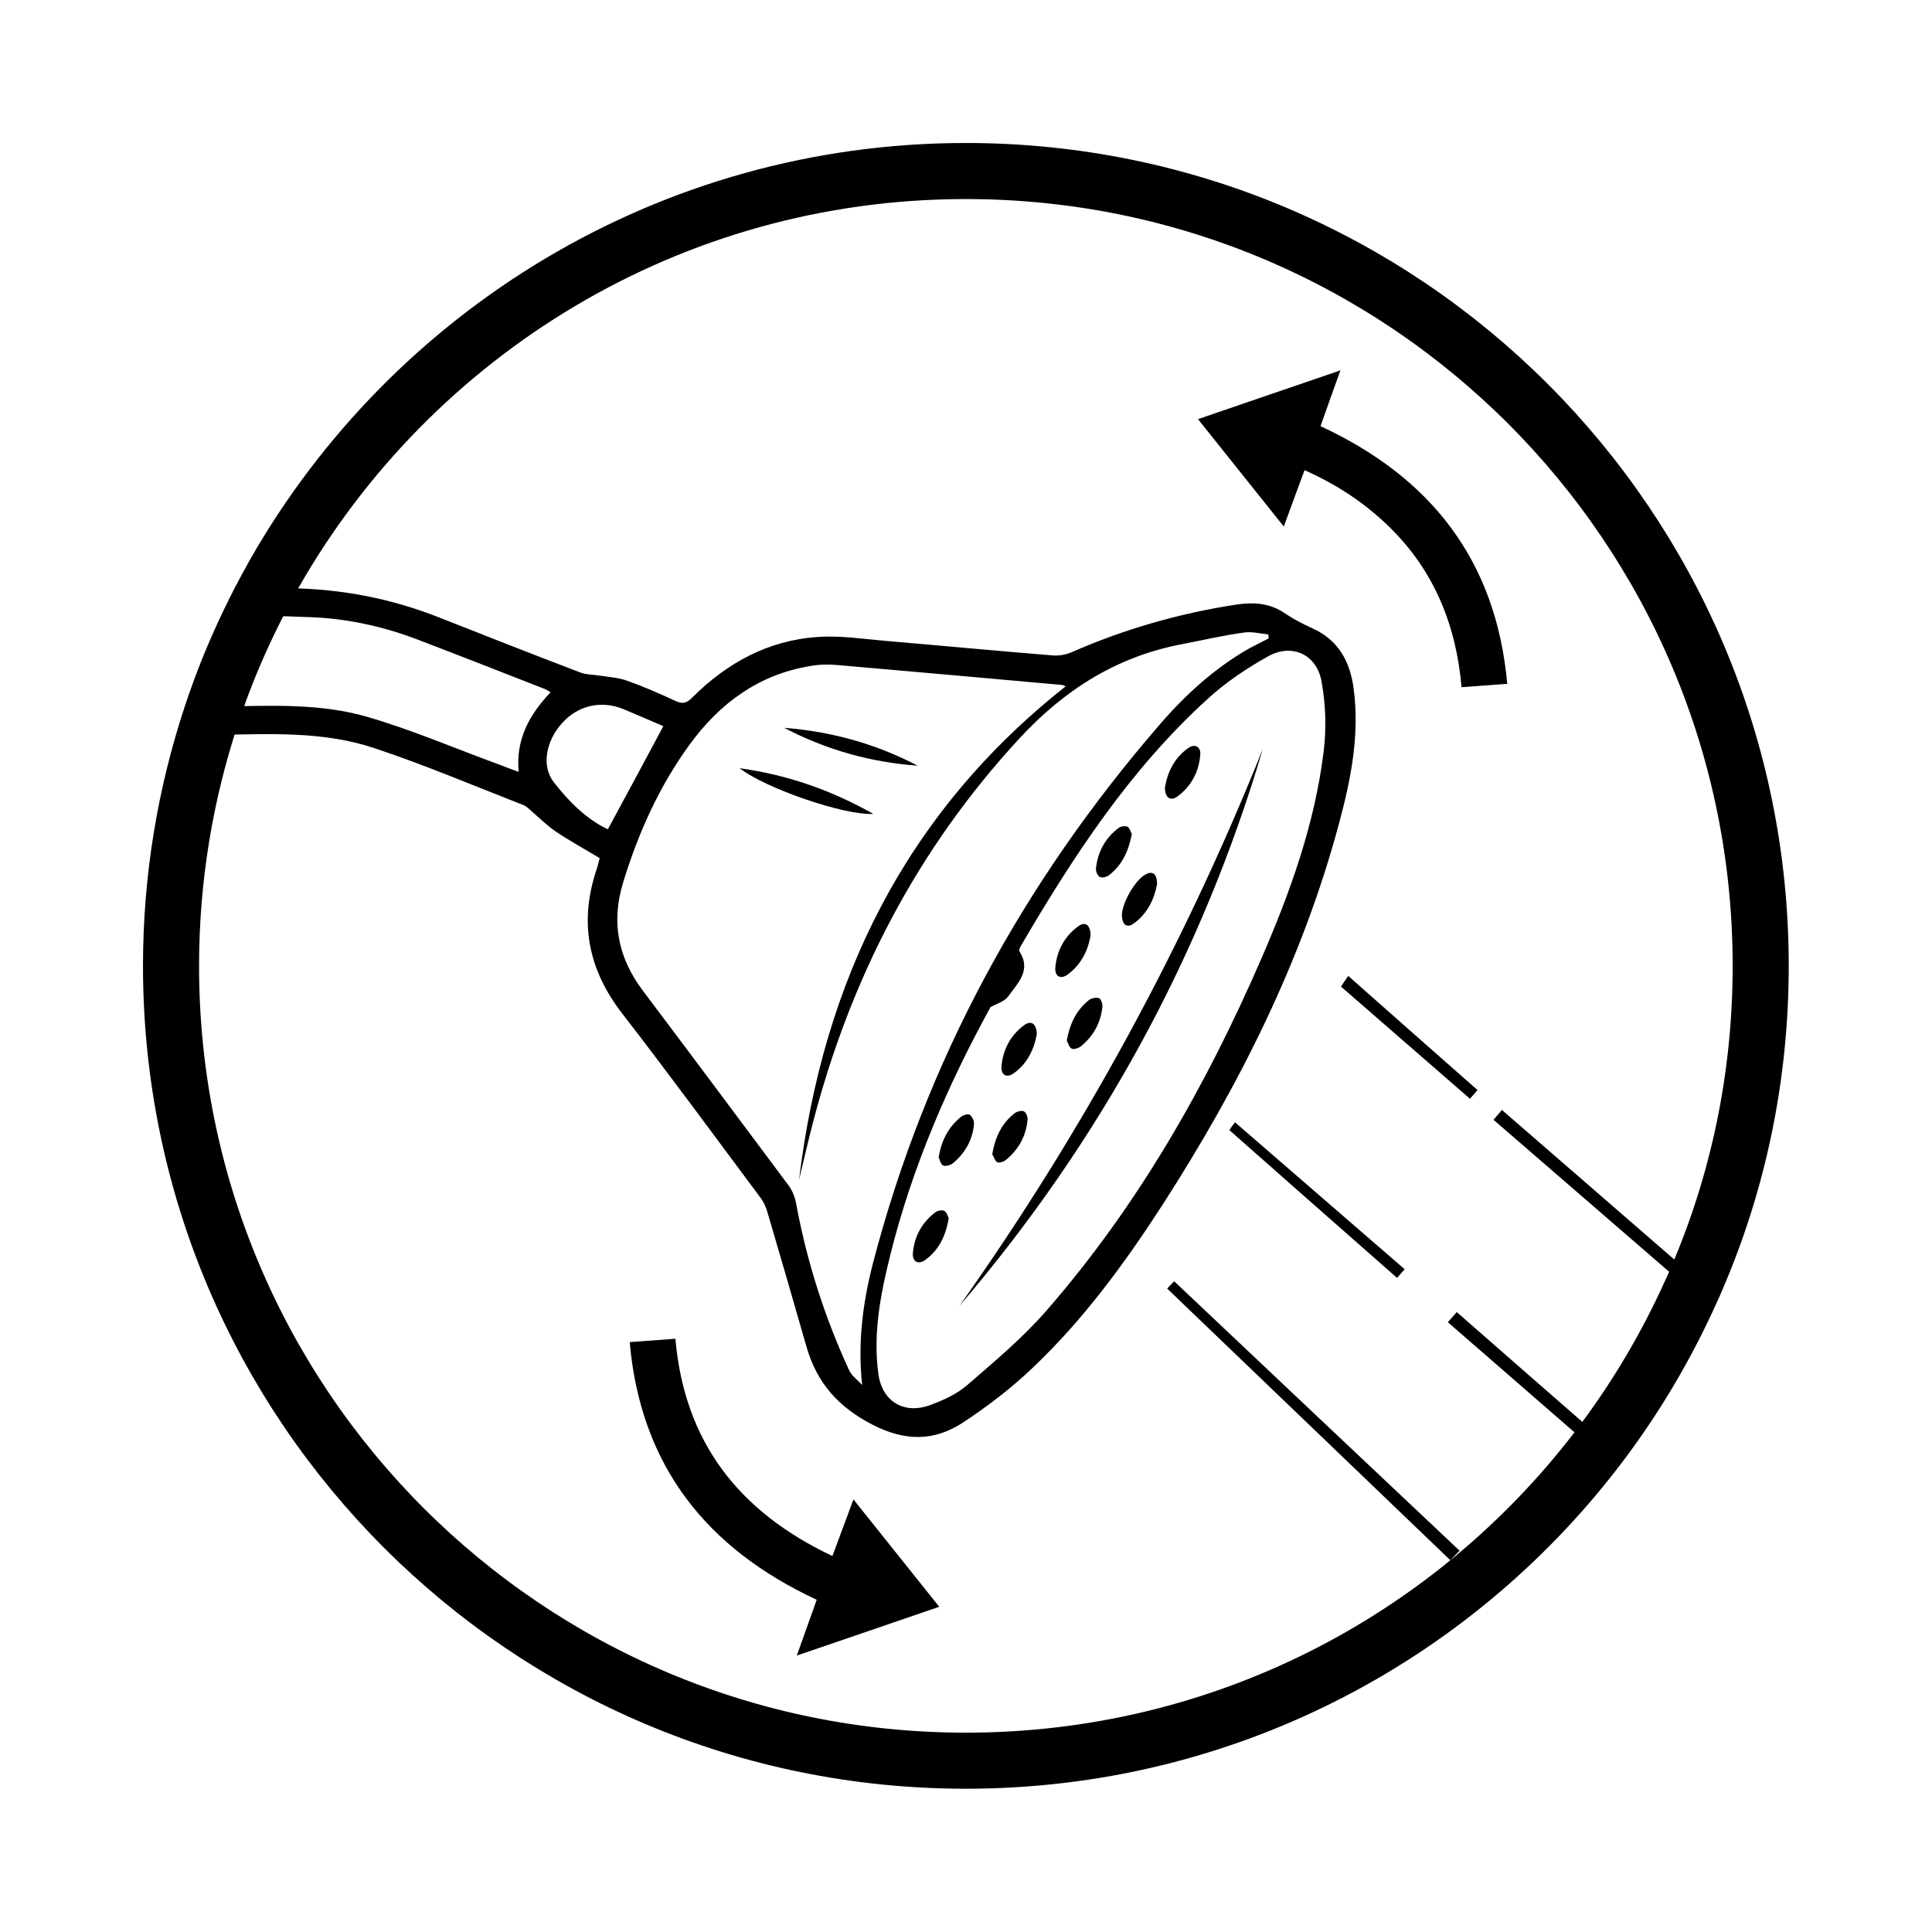
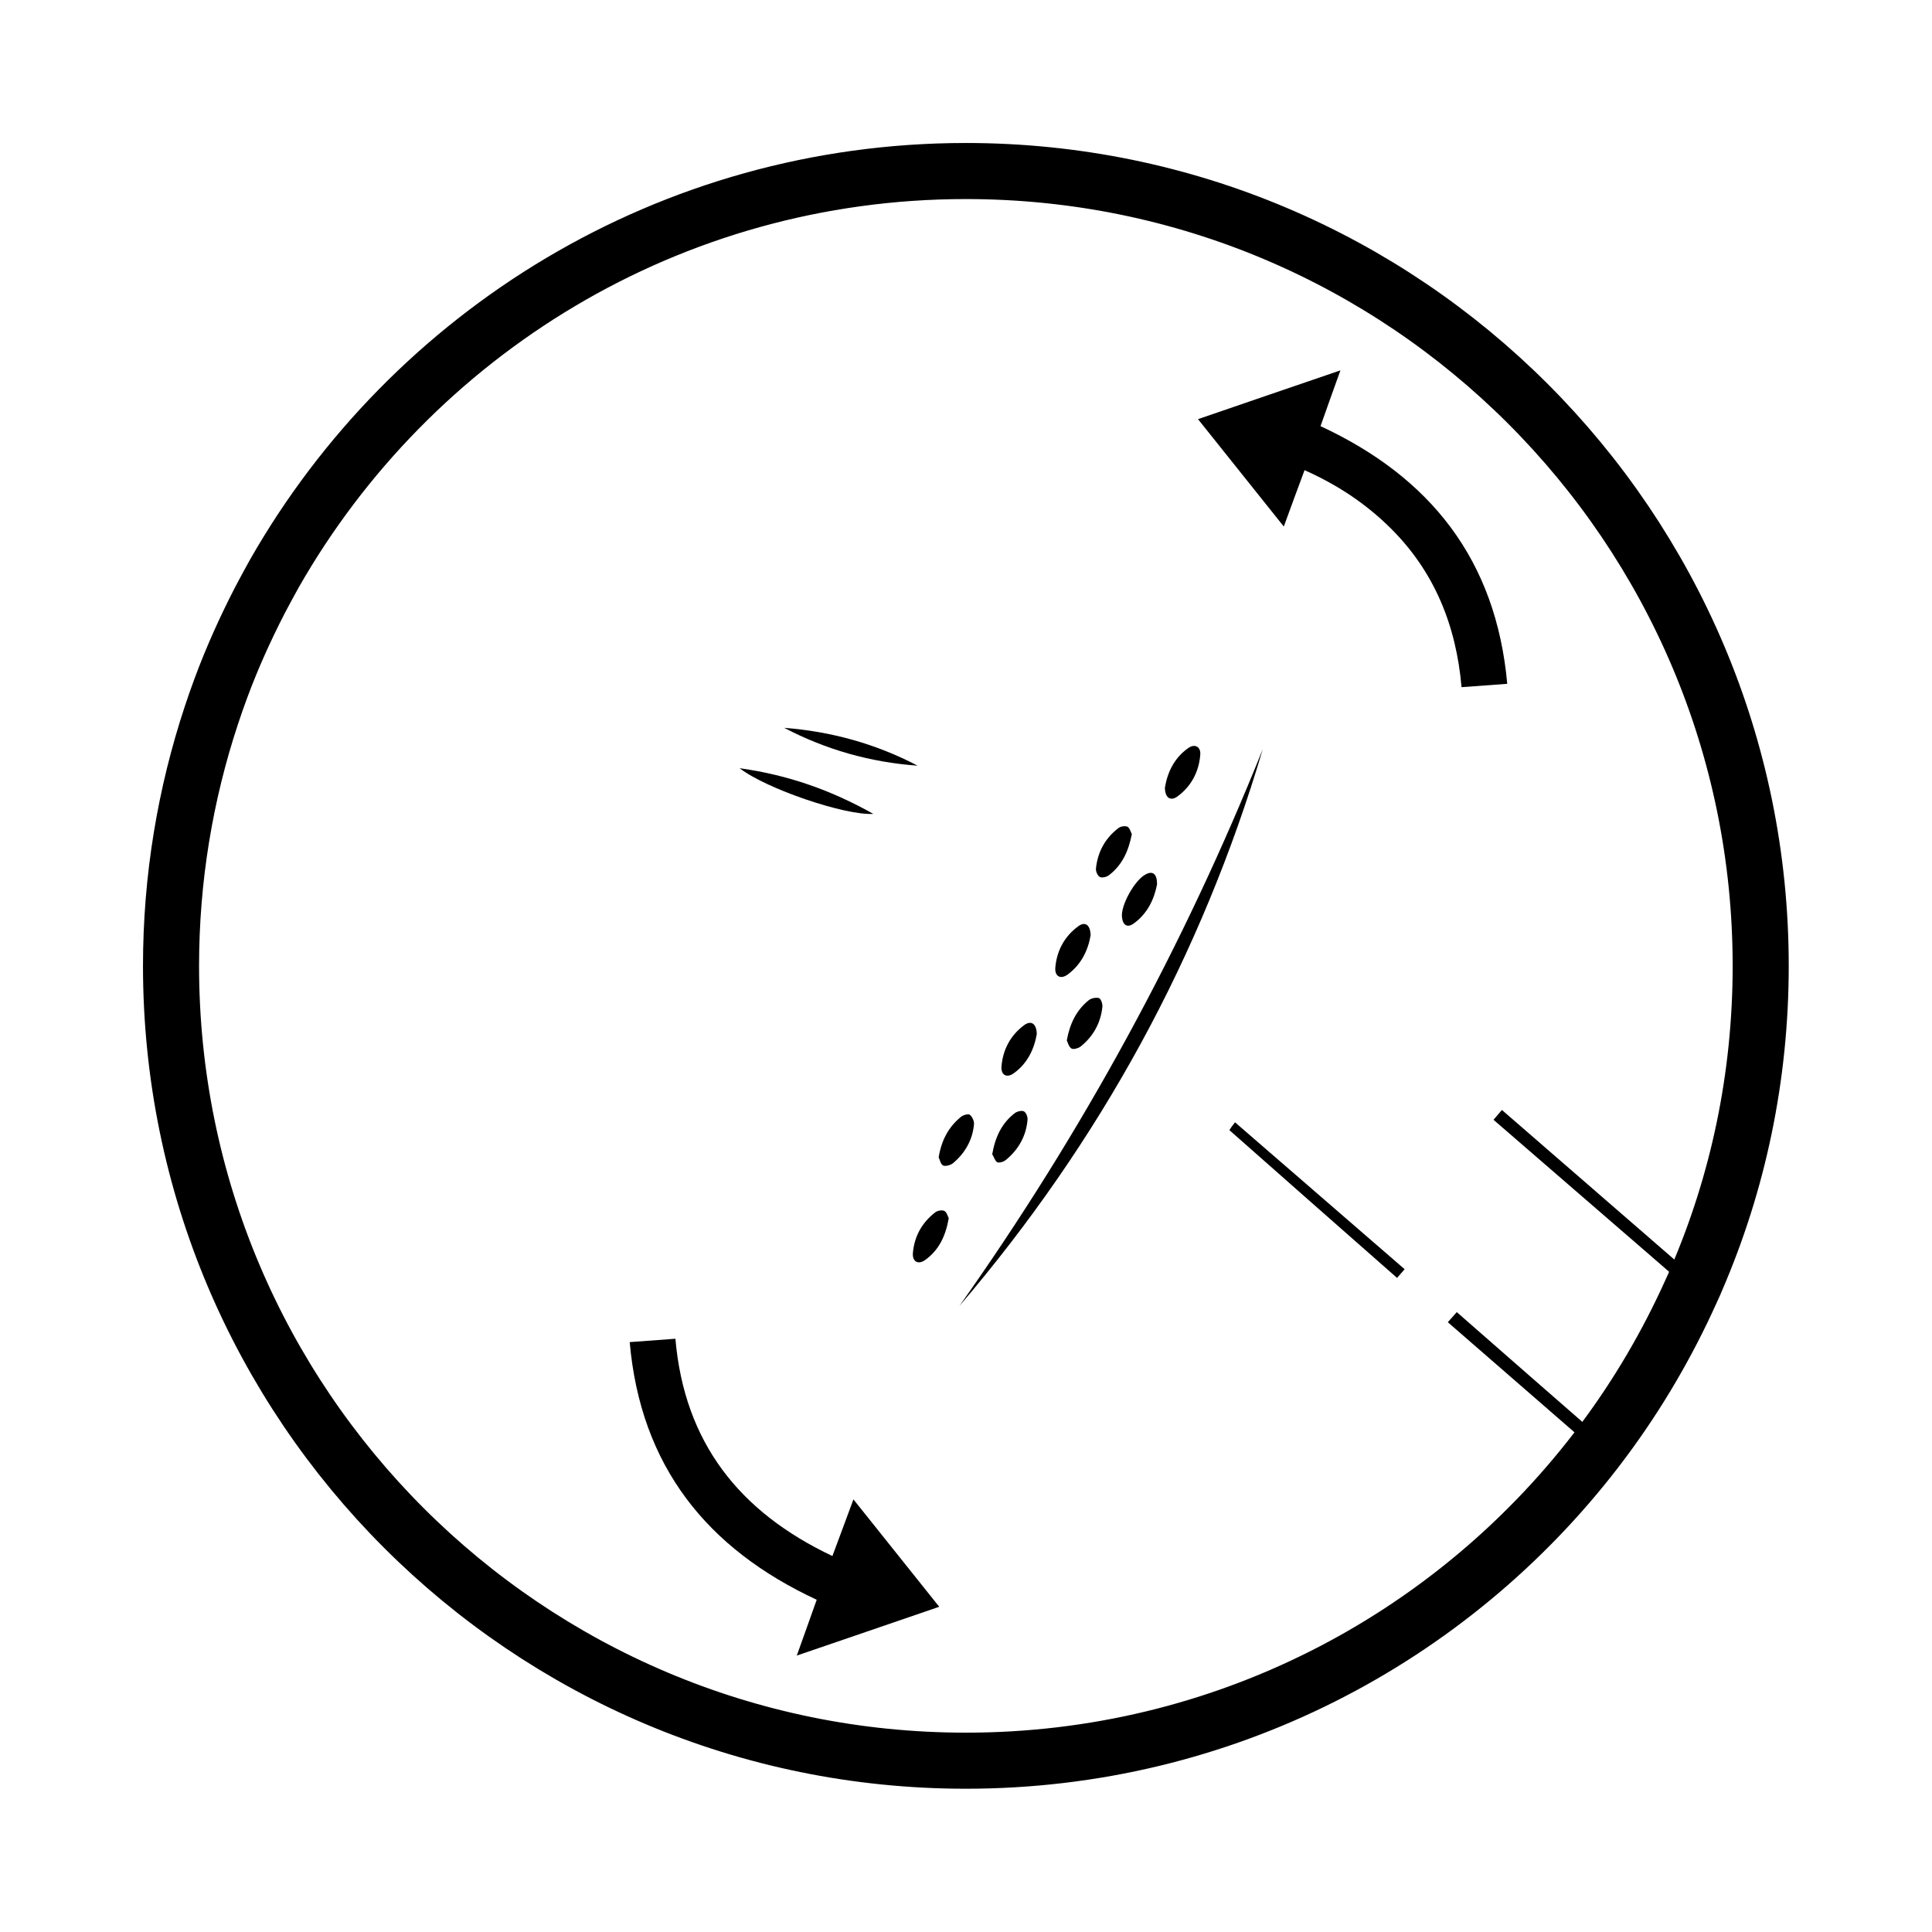
<svg xmlns="http://www.w3.org/2000/svg" id="Layer_1" x="0px" y="0px" viewBox="0 0 689.1 689.1" style="enable-background:new 0 0 689.1 689.1;" xml:space="preserve">
  <style type="text/css">	.st0{fill:none;stroke:#000000;stroke-width:20;stroke-miterlimit:10;}</style>
  <g>
    <g>
      <path d="M572,513.8c-0.9,1.2-1.9,2.5-2.8,3.7c-17.6-15.3-35.2-30.6-52.8-45.9c1.1-1.2,2.1-2.4,3.2-3.6   C537,483.3,554.5,498.5,572,513.8z" />
      <path d="M605.2,456.2c-0.6,1.4-1.2,2.9-1.9,4.3c-23.5-20.4-47.1-40.7-70.6-61.1c1-1.2,2-2.3,3-3.5   C558.9,416,582,436.1,605.2,456.2z" />
-       <path d="M416.3,459.6c33.7,32.3,67.3,64.6,101,96.9c1.1-1.1,2.2-2.3,3.3-3.4c-33.9-32-67.9-64-101.8-96.1   C418,457.8,417.2,458.7,416.3,459.6z" />
      <path d="M438.5,403.1c19.9,17.6,39.8,35.1,59.8,52.7c0.9-1,1.8-2.1,2.7-3.1c-20.2-17.5-40.3-34.9-60.5-52.4   C439.8,401.2,439.1,402.1,438.5,403.1z" />
-       <path d="M478.3,351.9c15.3,13.3,30.7,26.7,46,40c0.9-1,1.8-2.1,2.7-3.1c-15.4-13.6-30.8-27.1-46.1-40.7   C480,349.4,479.1,350.6,478.3,351.9z" />
    </g>
    <g>
-       <path d="M482.8,245.5c-1.3-9.6-5.4-17.2-14.7-21.4c-3.3-1.5-6.6-3.2-9.6-5.2c-5.5-3.9-11.6-4.2-17.9-3.2   c-20.1,3.1-39.6,8.7-58.3,16.9c-2,0.9-4.4,1.3-6.5,1.2c-19.9-1.6-39.8-3.5-59.8-5.2c-8.1-0.7-16.4-2-24.4-1.4   c-17.7,1.2-32.4,9.3-44.8,21.7c-1.9,1.9-3.4,2.3-5.9,1.1c-5.6-2.6-11.3-5.1-17.2-7.2c-3-1.1-6.4-1.3-9.6-1.8   c-2.3-0.4-4.8-0.3-7-1.1c-16.8-6.4-33.6-13-50.3-19.6c-17.1-6.8-34.8-10.2-53.2-10.5c-1.5,0-2.9,0-4.4-0.1   c-1.9,3.3-3.7,6.6-5.4,9.9c5.3,0.1,10.7,0.3,16.1,0.5c13.4,0.4,26.4,3.2,39,8c15.2,5.8,30.2,11.7,45.3,17.6   c0.7,0.3,1.3,0.7,2.2,1.2c-7.5,7.9-12.5,16.7-11.4,28.4c-2.8-1-5.2-1.9-7.5-2.8c-15.3-5.6-30.4-12.1-46.1-16.7   c-16.9-5-34.5-4.1-52-3.8c-1.2,3.3-2.4,6.7-3.5,10.1c0.7,0,1.4,0,2,0c18.7-0.3,37.5-1.3,55.5,4.7c18.1,6,35.7,13.5,53.4,20.4   c0.8,0.3,1.5,1,2.1,1.5c3.1,2.7,6.1,5.7,9.5,8c4.9,3.3,10.1,6.1,15.5,9.4c-0.4,1.3-0.6,2.4-0.9,3.4c-6.6,19-3.4,36.1,9,52.1   c16.8,21.7,33,43.8,49.4,65.8c1.1,1.5,1.9,3.4,2.4,5.2c4.7,15.9,9.3,31.9,13.9,47.9c3.7,12.7,11.2,21.3,23.4,27.6   c11.8,6.1,22.2,6,32.5-0.8c8.8-5.8,17.3-12.3,24.9-19.6c18.1-17.2,32.8-37.3,46.3-58.2c27.2-42.3,49.7-86.9,62.8-135.8   C481.9,277.8,485,261.9,482.8,245.5z M197.6,279.1c-4.6-5.8-2.9-14.8,2.9-21.2c5.6-6.3,14-8.2,21.8-5c5,2.1,9.9,4.2,14.3,6.1   c-6.6,12.4-13.1,24.4-19.8,36.8C209.2,292.2,203,286,197.6,279.1z M307.5,494c-1.6-1.8-3.8-3.3-4.7-5.4   c-8.7-18.9-15-38.6-18.8-59.1c-0.4-2.3-1.3-4.7-2.6-6.5c-17.3-23.2-34.6-46.4-52-69.5c-9-11.9-11.5-24.6-7.1-38.9   c5.4-17.6,12.9-34.3,23.8-49.2c10.7-14.6,24.4-24.7,42.6-27.8c3.2-0.6,6.7-0.7,9.9-0.4c26.7,2.3,53.4,4.7,80.1,7.1   c0.4,0,0.8,0.2,1.4,0.5c-57.1,45.1-86.5,105-95.1,176c1.6-6.6,3.1-13.2,4.8-19.8c13.4-51.8,37.1-97.8,73.6-137.4   c16.2-17.6,35-29.5,58.5-33.9c7.3-1.4,14.5-3.1,21.9-4.1c2.8-0.4,5.8,0.4,8.6,0.7c0,0.4,0.1,0.9,0.1,1.4c-2.3,1.2-4.7,2.4-7,3.6   c-12.4,7.1-22.8,16.6-32,27.3c-48.7,56.3-83.4,120-102.2,192.2C307.7,464.9,305.9,479,307.5,494z M472.1,268.2   c-3.2,25.8-11.9,50-22.2,73.7c-19.7,45.4-44,88.1-76.6,125.5c-8.5,9.8-18.6,18.2-28.4,26.7c-3.6,3.1-8.2,5.2-12.7,6.9   c-9.5,3.7-17.5-0.9-18.9-10.9c-2-14.5,0.8-28.7,4.3-42.7c7.8-31.2,20.5-60.5,35.7-88.2c2.2-1.2,5-2,6.3-3.8   c3.3-4.7,8.4-9.2,4-16.1c-0.3-0.5,0.4-1.7,0.8-2.4c18.6-31.8,38.7-62.4,66.1-87.4c6.5-6,14.1-11.1,21.8-15.4   c8.6-4.8,17.5-0.6,19.1,9.2C472.9,251.5,473.1,260,472.1,268.2z" />
      <path d="M537.6,243.9c-5.6,0.4-10.7,0.8-16.3,1.2c-1.9-22-9.7-41.3-25.4-56.8c-8.8-8.7-18.9-15.4-30.6-20.6   c-2.5,6.7-4.8,13-7.4,20.1c-10.3-12.9-20.3-25.4-30.6-38.3c17-5.8,33.4-11.5,50.8-17.4c-2.6,7.2-4.8,13.4-7.1,19.9   C510,170.1,533.6,199.5,537.6,243.9z" />
      <path d="M284.2,590.5c2.5-7.1,4.8-13.3,7.1-19.9c-39.1-18.2-62.8-47.6-66.7-91.9c5.6-0.4,10.8-0.8,16.3-1.2   c3.2,37,22.8,61.8,56,77.5c2.5-6.6,4.8-13,7.5-20.2c10.4,13,20.3,25.4,30.6,38.3C318,578.9,301.6,584.6,284.2,590.5z" />
      <path d="M263.8,274c17.2,2.4,32.6,7.8,47.7,16.3C301.3,290.9,273.2,281.3,263.8,274z" />
      <path d="M279.7,259.6c16.8,1.3,32.7,5.7,47.6,13.5C310.5,271.9,294.6,267.4,279.7,259.6z" />
      <path d="M450.4,267.2c-21.9,73.9-58.1,140-108.2,198.6C386.1,403.8,422.2,337.6,450.4,267.2z" />
      <path d="M369.8,368.8c-0.9,5.3-3.3,10.5-8.2,14c-2.5,1.8-4.6,0.7-4.4-2.4c0.5-6.1,3.3-11.3,8.3-14.9   C367.9,363.9,369.7,365.2,369.8,368.8z" />
      <path d="M412.7,315.4c-1,5.2-3.3,10.3-8.2,13.9c-2.4,1.8-4,0.7-4.3-2.1c-0.6-4.1,4.5-13.3,8.4-15.3   C411.1,310.5,412.7,311.6,412.7,315.4z" />
      <path d="M380.5,371.1c1.1-6.1,3.5-10.9,7.9-14.4c0.9-0.7,2.6-1,3.6-0.7c0.7,0.3,1.3,2,1.2,3.1c-0.6,5.8-3.3,10.6-7.8,14.2   c-0.8,0.6-2.5,1.1-3.2,0.7C381.2,373.4,380.9,371.9,380.5,371.1z" />
-       <path d="M338.4,434.5c-1.1,6.3-3.5,11.4-8.4,14.9c-2.5,1.8-4.6,0.6-4.4-2.4c0.5-6,3.2-10.9,8-14.6c0.8-0.6,2.4-0.9,3.2-0.5   C337.7,432.3,338,433.8,338.4,434.5z" />
+       <path d="M338.4,434.5c-1.1,6.3-3.5,11.4-8.4,14.9c-2.5,1.8-4.6,0.6-4.4-2.4c0.5-6,3.2-10.9,8-14.6c0.8-0.6,2.4-0.9,3.2-0.5   C337.7,432.3,338,433.8,338.4,434.5" />
      <path d="M403.7,297.5c-1.2,6.2-3.5,11.1-8.2,14.7c-0.8,0.6-2.4,1-3.2,0.6c-0.8-0.4-1.5-2-1.4-3c0.6-5.9,3.3-10.9,8.1-14.5   c0.8-0.6,2.4-0.8,3.2-0.4C403,295.4,403.3,296.8,403.7,297.5z" />
      <path d="M353.9,411.7c1.1-6.3,3.5-11.2,8.1-14.7c0.8-0.6,2.5-1,3.2-0.6c0.8,0.4,1.4,2,1.3,3c-0.5,5.8-3.2,10.6-7.7,14.3   c-0.8,0.7-2.5,1.2-3.2,0.8C354.8,413.9,354.4,412.4,353.9,411.7z" />
      <path d="M415.5,280.9c0.9-5.4,3.3-10.5,8.2-14c2.4-1.8,4.7-0.6,4.4,2.4c-0.5,6.1-3.3,11.3-8.3,14.9   C417.4,285.8,415.5,284.5,415.5,280.9z" />
      <path d="M389,333.6c-0.9,5.3-3.3,10.4-8.2,14c-2.5,1.8-4.6,0.7-4.4-2.4c0.5-6.1,3.3-11.3,8.3-14.9   C387.1,328.6,388.9,329.9,389,333.6z" />
      <path d="M334.8,412.8c1-6.1,3.5-10.8,7.9-14.4c0.8-0.7,2.6-1.2,3.2-0.8c0.9,0.7,1.6,2.3,1.5,3.4c-0.5,5.6-3.2,10.3-7.5,13.9   c-0.9,0.7-2.7,1.2-3.5,0.8C335.5,415.3,335.2,413.6,334.8,412.8z" />
    </g>
    <path class="st0" d="M628,344.5c0,39.7-8.1,77.4-22.9,111.7c-0.6,1.4-1.2,2.9-1.9,4.3c-8.5,18.9-19,36.8-31.3,53.3  c-0.9,1.2-1.9,2.5-2.8,3.7C517.3,584.7,436,628,344.5,628C187.9,628,61,501.1,61,344.5c0-31.2,5.1-61.3,14.4-89.4  c1.1-3.3,2.2-6.5,3.4-9.7c4-10.8,8.7-21.2,13.9-31.3c1.7-3.2,3.4-6.4,5.2-9.6C146.8,118.8,238.9,61,344.5,61  C501.1,61,628,187.9,628,344.5z" />
  </g>
</svg>